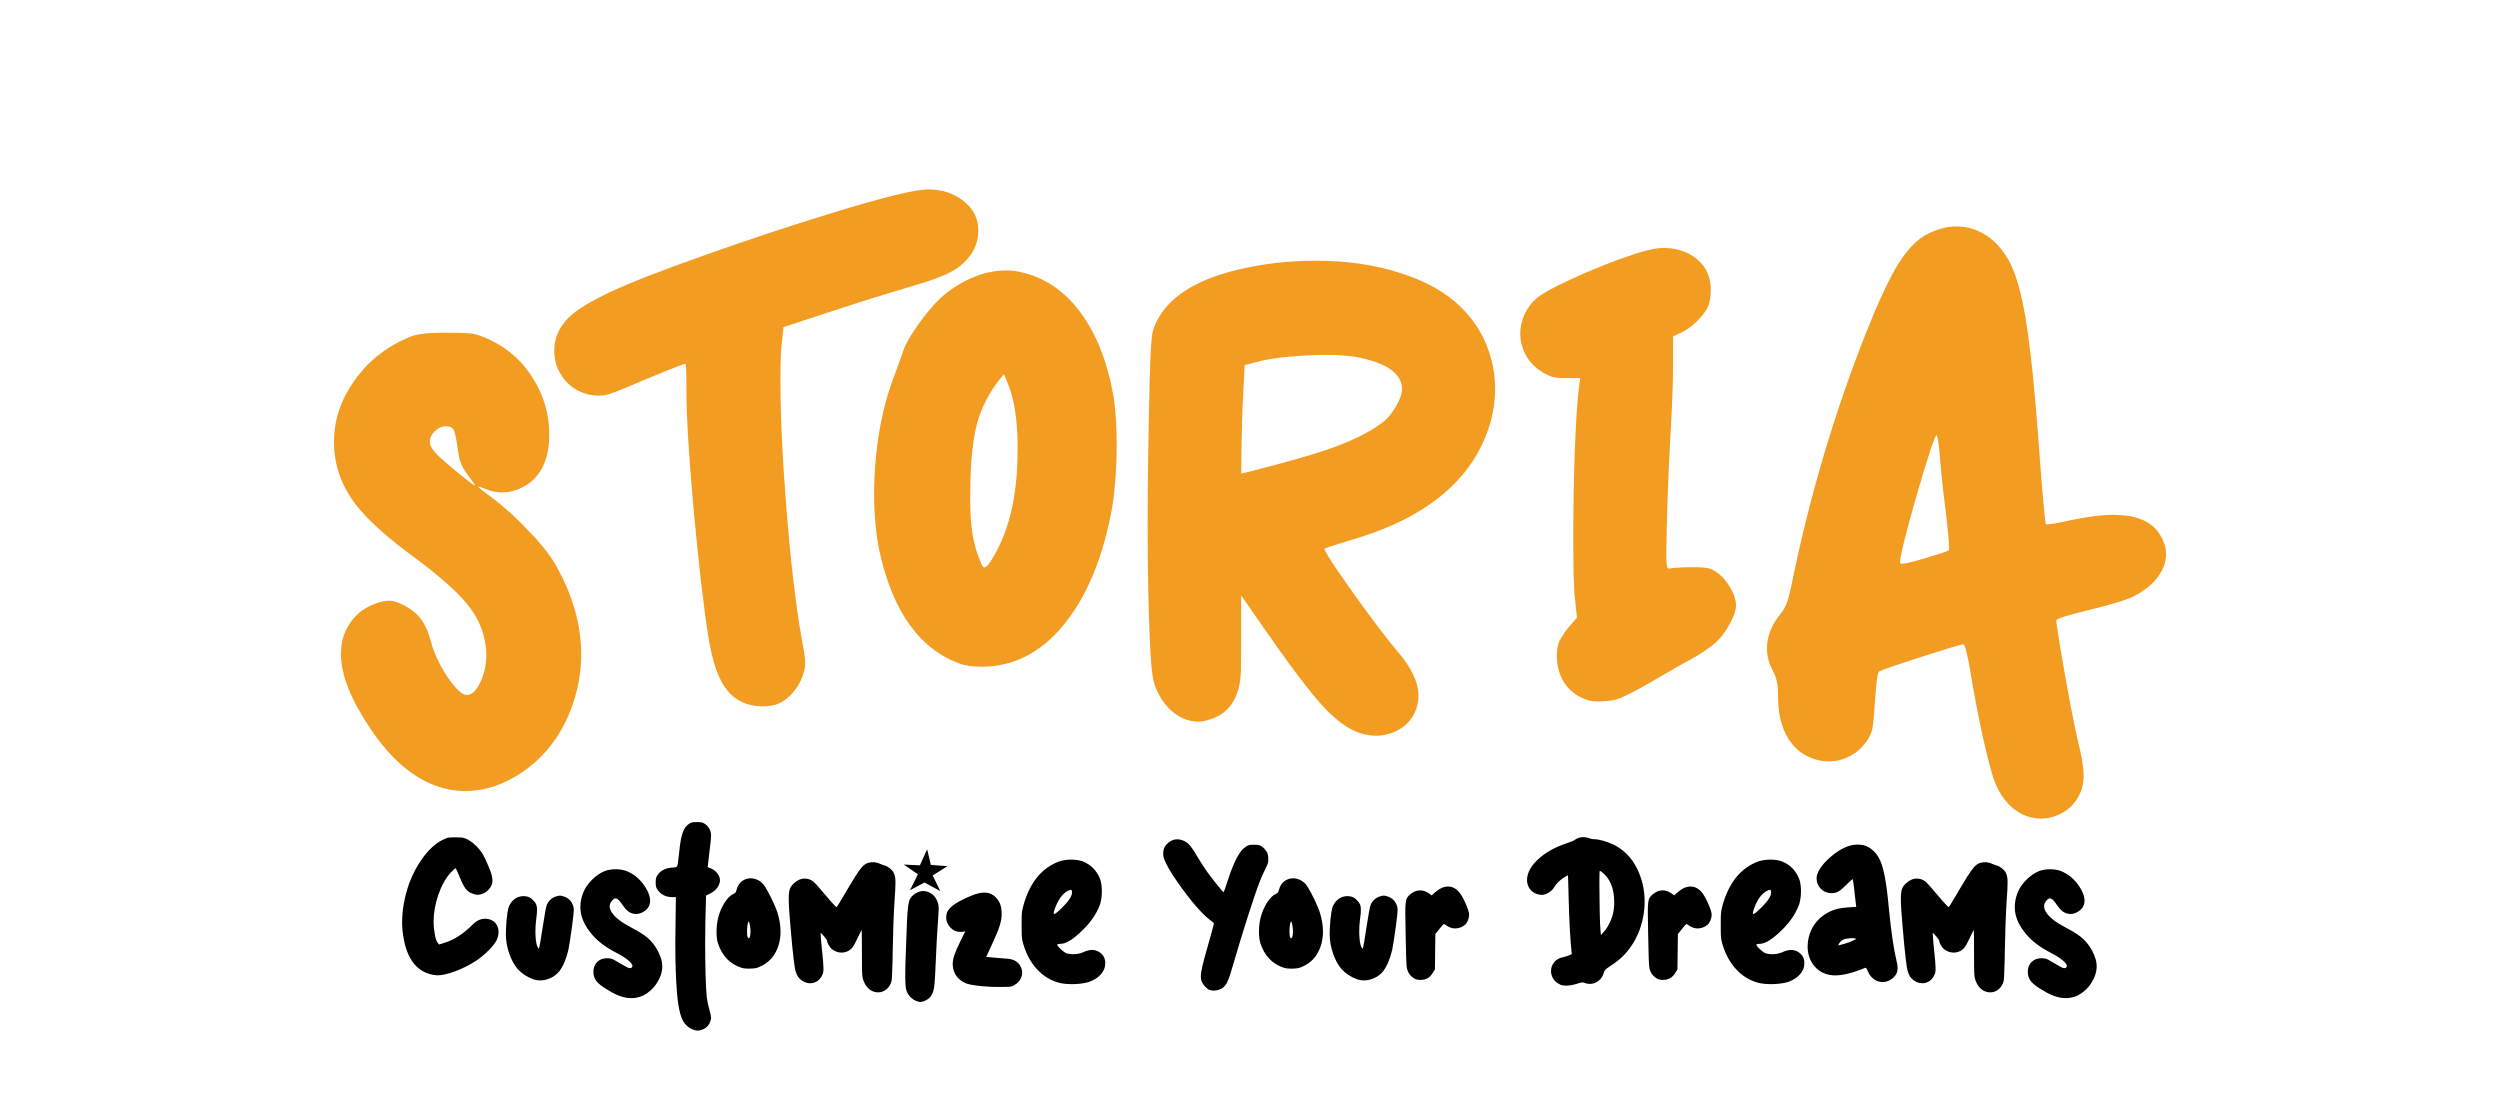
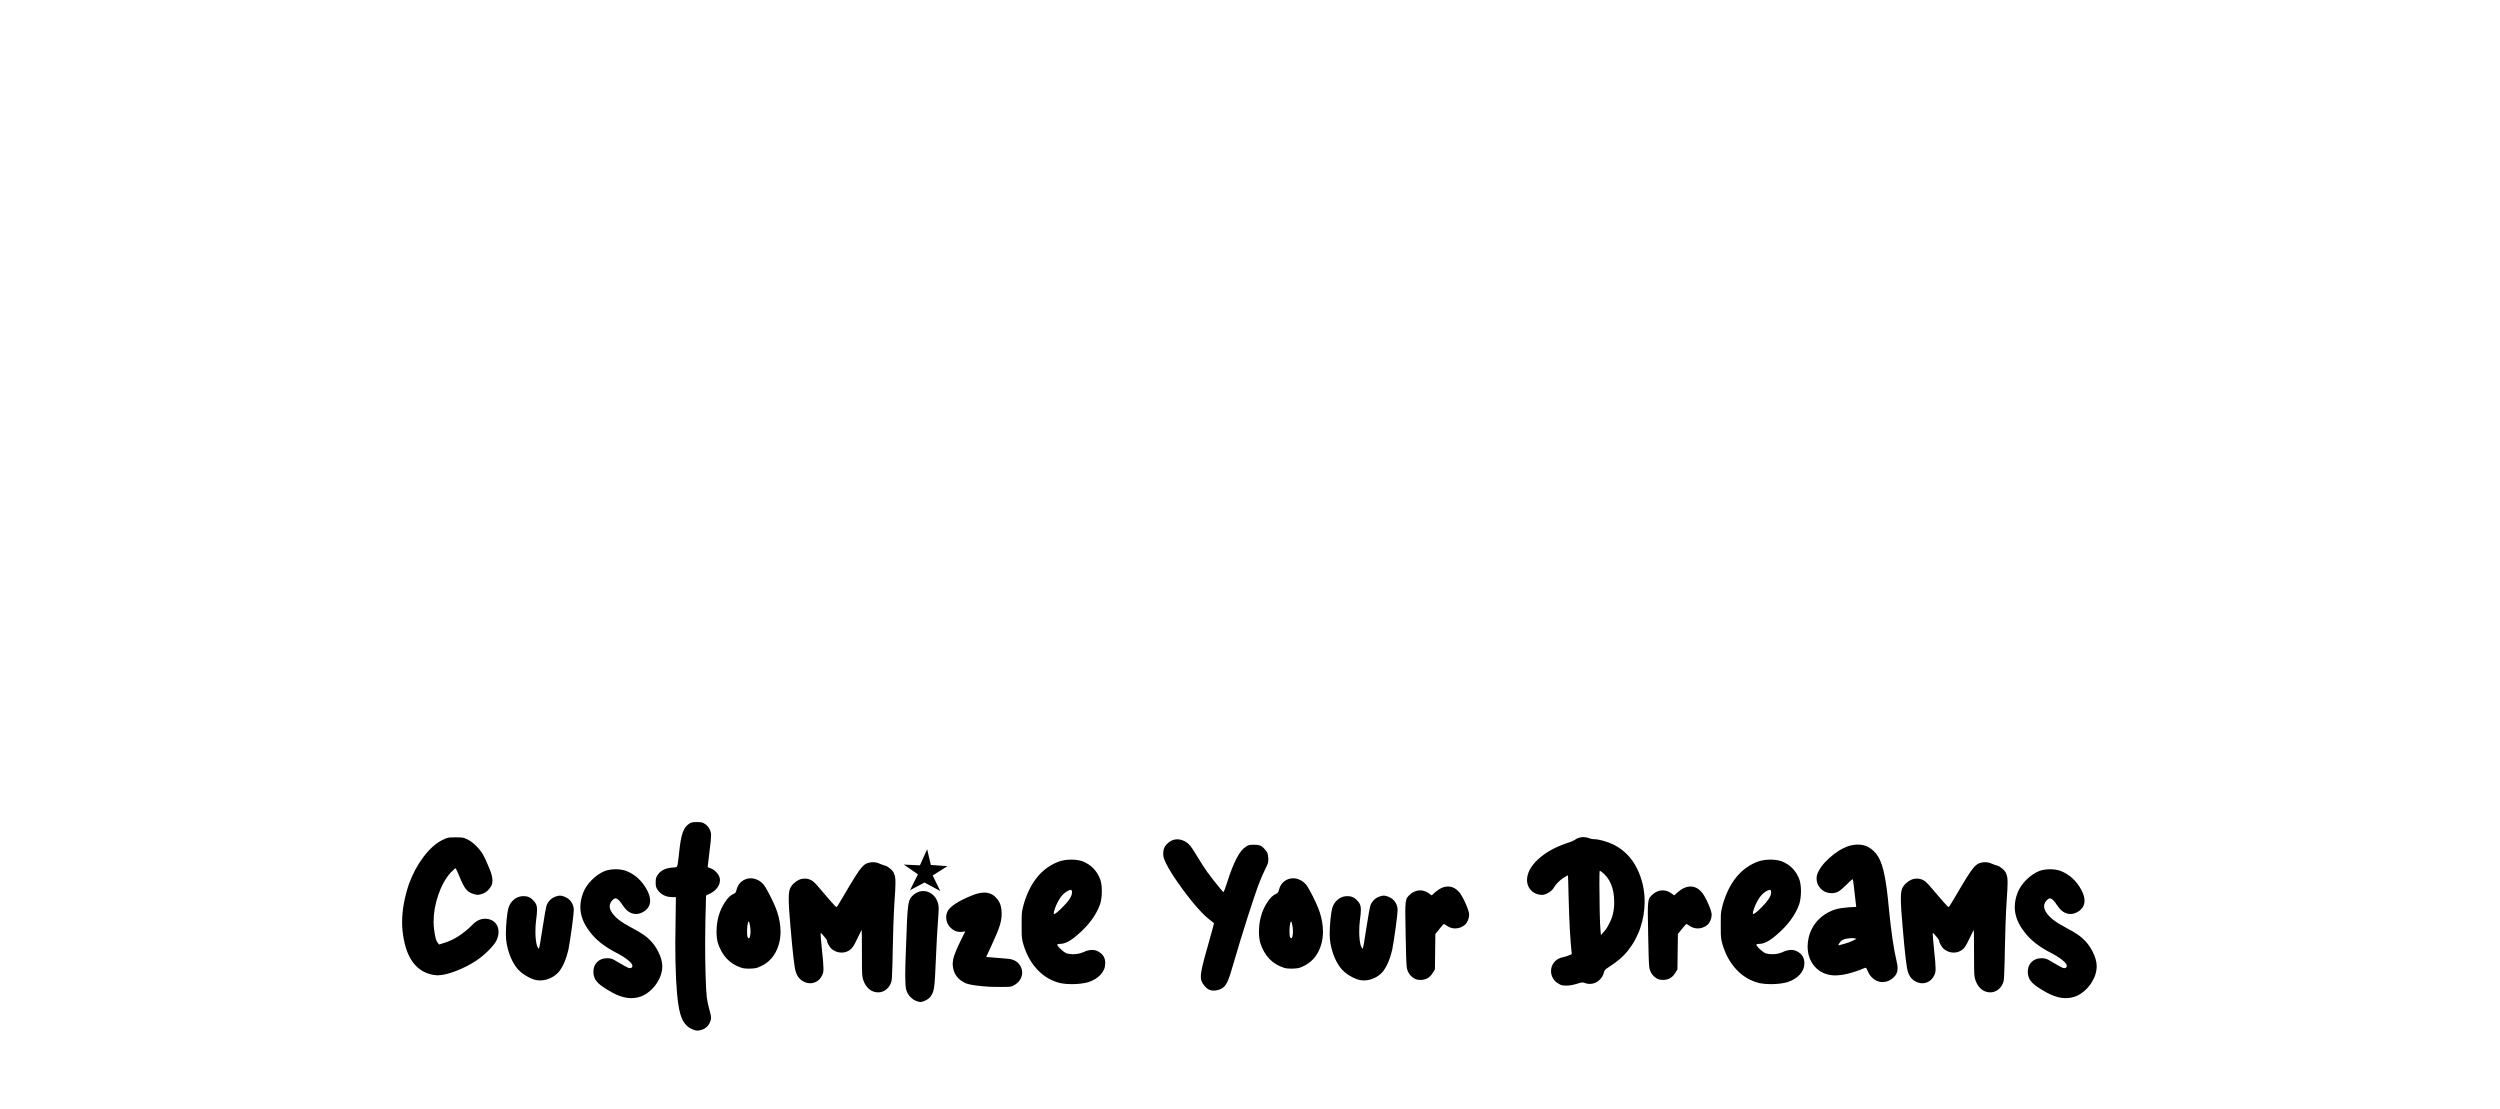
<svg xmlns="http://www.w3.org/2000/svg" width="791" height="351" viewBox="0 0 791 351" fill="none">
  <path d="M138.359 308.594C137.969 308.578 137.508 308.523 136.977 308.43C131.414 307.383 128.203 302.68 127.344 294.32C127.266 293.523 127.227 292.695 127.227 291.836C127.227 288.008 127.945 283.969 129.383 279.719C130.57 276.484 132.102 273.625 133.977 271.141C135.867 268.641 137.836 266.867 139.883 265.82C140.43 265.539 140.875 265.336 141.219 265.211C141.562 265.086 141.938 265.008 142.344 264.977C142.75 264.945 143.352 264.93 144.148 264.93C144.898 264.93 145.469 264.945 145.859 264.977C146.266 265.008 146.617 265.07 146.914 265.164C148.133 265.57 149.359 266.375 150.594 267.578C151.453 268.422 152.172 269.312 152.75 270.25C153.328 271.266 153.961 272.625 154.648 274.328C155.43 276.109 155.82 277.539 155.82 278.617C155.82 279.211 155.703 279.75 155.469 280.234C155.234 280.703 154.891 281.172 154.438 281.641C153.875 282.234 153.18 282.648 152.352 282.883C151.867 283.039 151.461 283.117 151.133 283.117C150.805 283.117 150.398 283.039 149.914 282.883C148.898 282.617 148.078 282.109 147.453 281.359C146.844 280.609 146.172 279.32 145.438 277.492C144.781 275.867 144.367 274.961 144.195 274.773L144.148 274.75C143.961 274.75 143.43 275.211 142.555 276.133C140.945 277.945 139.648 280.297 138.664 283.188C137.68 286.078 137.188 288.898 137.188 291.648C137.188 292.492 137.242 293.305 137.352 294.086C137.508 295.305 137.672 296.242 137.844 296.898C138.031 297.539 138.258 298.023 138.523 298.352L138.922 298.844L140.703 298.281C143.688 297.344 146.57 295.492 149.352 292.727C150.617 291.367 151.992 290.688 153.477 290.688L153.922 290.711C155.125 290.82 156.062 291.258 156.734 292.023C157.406 292.789 157.742 293.734 157.742 294.859C157.742 295.688 157.539 296.562 157.133 297.484C156.68 298.375 155.852 299.43 154.648 300.648C153.445 301.867 152.156 302.945 150.781 303.883C148.672 305.273 146.453 306.406 144.125 307.281C141.812 308.156 139.891 308.594 138.359 308.594ZM170.859 310.211C170.125 310.211 169.422 310.094 168.75 309.859C166.75 309.109 165.117 308.047 163.852 306.672C162.727 305.375 161.812 303.703 161.109 301.656C160.406 299.594 160.055 297.578 160.055 295.609C160.055 294.25 160.133 292.719 160.289 291.016C160.461 289.297 160.648 288.07 160.852 287.336C161.211 286.164 161.82 285.242 162.68 284.57C163.539 283.883 164.516 283.539 165.609 283.539L166.102 283.562C166.742 283.609 167.289 283.773 167.742 284.055C168.211 284.336 168.703 284.797 169.219 285.438C169.453 285.734 169.625 286.062 169.734 286.422C169.859 286.781 169.922 287.258 169.922 287.852C169.922 288.664 169.82 289.773 169.617 291.18C169.477 292.32 169.406 293.484 169.406 294.672C169.406 296.625 169.578 298.164 169.922 299.289C170.031 299.539 170.141 299.742 170.25 299.898C170.359 300.055 170.438 300.133 170.484 300.133L170.531 300.109C170.594 300 170.734 299.328 170.953 298.094C171.172 296.859 171.414 295.344 171.68 293.547C171.945 291.734 172.203 290.148 172.453 288.789C172.703 287.43 172.883 286.609 172.992 286.328C173.602 284.953 174.602 284.047 175.992 283.609C176.445 283.453 176.836 283.375 177.164 283.375C177.492 283.375 177.875 283.453 178.312 283.609C179.844 284.109 180.859 285.117 181.359 286.633C181.484 287.055 181.547 287.484 181.547 287.922C181.547 288.578 181.359 290.32 180.984 293.148C180.5 296.695 180.117 299.156 179.836 300.531C179.164 303.422 178.195 305.695 176.93 307.352C176.18 308.258 175.258 308.961 174.164 309.461C173.07 309.961 171.969 310.211 170.859 310.211ZM199.703 315.812C198.891 315.812 198.078 315.703 197.266 315.484C196.469 315.281 195.68 315 194.898 314.641C194.117 314.281 193.18 313.766 192.086 313.094C190.461 312.125 189.328 311.227 188.688 310.398C188.062 309.586 187.75 308.602 187.75 307.445C187.75 306.195 188.148 305.172 188.945 304.375C189.758 303.578 190.797 303.18 192.062 303.18C192.5 303.18 192.859 303.211 193.141 303.273C193.438 303.32 193.789 303.445 194.195 303.648C194.602 303.852 195.156 304.172 195.859 304.609C196.578 305.047 197.219 305.414 197.781 305.711C198.344 306.008 198.703 306.188 198.859 306.25C199.031 306.297 199.188 306.32 199.328 306.32C199.812 306.32 200.07 306.078 200.102 305.594C200.102 305.156 199.664 304.578 198.789 303.859C197.914 303.125 196.797 302.398 195.438 301.68C191.469 299.695 188.539 297.414 186.648 294.836C184.633 292.273 183.625 289.656 183.625 286.984C183.625 285.516 183.922 284.008 184.516 282.461C185.078 281.023 186 279.664 187.281 278.383C188.562 277.102 189.938 276.164 191.406 275.57C192.438 275.211 193.57 275.031 194.805 275.031C195.961 275.031 197.039 275.195 198.039 275.523C200.898 276.617 203.133 278.656 204.742 281.641C205.383 282.875 205.703 283.977 205.703 284.945C205.703 286.43 205.039 287.586 203.711 288.414C202.898 288.93 202.07 289.188 201.227 289.188C200.977 289.188 200.734 289.164 200.5 289.117C199.781 288.961 199.156 288.672 198.625 288.25C198.094 287.828 197.531 287.18 196.938 286.305C196.062 284.93 195.328 284.242 194.734 284.242C194.5 284.242 194.266 284.352 194.031 284.57C193.281 285.242 192.906 285.969 192.906 286.75C192.906 287.375 193.133 288.023 193.586 288.695C194.555 290.242 196.578 291.82 199.656 293.43C201.406 294.352 202.703 295.109 203.547 295.703C205.516 297.047 207.055 298.781 208.164 300.906C209.086 302.672 209.547 304.266 209.547 305.688C209.547 307.484 208.992 309.242 207.883 310.961C206.789 312.68 205.328 314.023 203.5 314.992C202.328 315.539 201.062 315.812 199.703 315.812ZM220.672 326.078C220.156 326.078 219.594 325.93 218.984 325.633C217.797 325.133 216.859 324.289 216.172 323.102C215.484 321.914 214.961 320.109 214.602 317.688C213.977 313.375 213.664 306.922 213.664 298.328C213.664 296.578 213.727 291.75 213.852 283.844H212.492C210.633 283.781 209.188 283.055 208.156 281.664C207.859 281.273 207.672 280.922 207.594 280.609C207.5 280.297 207.453 279.828 207.453 279.203C207.453 278.562 207.5 278.094 207.594 277.797C207.672 277.484 207.859 277.125 208.156 276.719C209.141 275.312 210.812 274.562 213.172 274.469C213.562 274.469 213.852 274.414 214.039 274.305C214.227 274.18 214.359 273.875 214.438 273.391C214.531 272.891 214.633 272.078 214.742 270.953L214.906 269.477C215.188 266.711 215.555 264.695 216.008 263.43C216.461 262.148 217.125 261.227 218 260.664C218.312 260.43 218.633 260.281 218.961 260.219C219.305 260.141 219.812 260.102 220.484 260.102C221.203 260.102 221.727 260.141 222.055 260.219C222.383 260.297 222.734 260.469 223.109 260.734C223.719 261.156 224.203 261.727 224.562 262.445C224.703 262.727 224.805 263.008 224.867 263.289C224.945 263.555 224.984 263.906 224.984 264.344C224.984 265.266 224.82 266.922 224.492 269.312C224.18 271.891 223.984 273.578 223.906 274.375L224.914 274.75C225.586 275.016 226.188 275.445 226.719 276.039C227.438 276.82 227.797 277.633 227.797 278.477C227.797 279.305 227.516 280.102 226.953 280.867C226.406 281.617 225.648 282.234 224.68 282.719L223.391 283.352V283.492C223.203 289.32 223.109 294.273 223.109 298.352C223.109 301.914 223.156 305.328 223.25 308.594C223.344 311.844 223.469 314.148 223.625 315.508C223.766 316.711 224.055 318.086 224.492 319.633C224.82 320.789 224.984 321.562 224.984 321.953C224.984 322.297 224.922 322.641 224.797 322.984C224.344 324.406 223.438 325.352 222.078 325.82C221.547 325.992 221.078 326.078 220.672 326.078ZM237 306.484C236 306.484 235.227 306.398 234.68 306.227C230.945 305.055 228.422 302.406 227.109 298.281C226.844 297.281 226.711 296.125 226.711 294.812C226.711 291.328 227.578 288.234 229.312 285.531C230.203 284.141 231.133 283.234 232.102 282.812C232.367 282.719 232.57 282.578 232.711 282.391C232.852 282.188 232.969 281.875 233.062 281.453C233.375 280.297 233.945 279.414 234.773 278.805C235.602 278.195 236.516 277.891 237.516 277.891C238.234 277.891 238.945 278.055 239.648 278.383C240.352 278.695 241 279.188 241.594 279.859C241.938 280.281 242.398 281.031 242.977 282.109C243.555 283.172 244.125 284.312 244.688 285.531C245.25 286.75 245.672 287.797 245.953 288.672C246.625 290.797 246.961 292.82 246.961 294.742C246.961 297.164 246.453 299.328 245.438 301.234C244.438 303.141 242.984 304.578 241.078 305.547C240.375 305.906 239.789 306.148 239.32 306.273C238.852 306.383 238.258 306.445 237.539 306.461L237 306.484ZM236.93 296.875C237.18 296.875 237.352 296.352 237.445 295.305L237.469 294.836C237.469 294.039 237.398 293.328 237.258 292.703C237.133 291.953 237.016 291.578 236.906 291.578C236.844 291.578 236.781 291.648 236.719 291.789C236.609 292.023 236.523 292.43 236.461 293.008C236.398 293.586 236.367 294.172 236.367 294.766C236.367 295.688 236.43 296.273 236.555 296.523C236.695 296.758 236.82 296.875 236.93 296.875ZM277.82 313.984C277.211 313.984 276.586 313.844 275.945 313.562C274.664 312.938 273.727 311.773 273.133 310.07C273.008 309.727 272.914 309.297 272.852 308.781C272.789 308.25 272.75 307.438 272.734 306.344C272.719 305.25 272.711 303.633 272.711 301.492C272.711 299.492 272.703 297.781 272.688 296.359C272.672 294.938 272.656 294.227 272.641 294.227C272.578 294.258 272.141 295.125 271.328 296.828C270.688 298.219 270.156 299.188 269.734 299.734C269.328 300.266 268.812 300.68 268.188 300.977C267.578 301.258 266.938 301.398 266.266 301.398C265.109 301.398 264.047 301 263.078 300.203C262.75 299.875 262.43 299.43 262.117 298.867C261.805 298.289 261.648 297.867 261.648 297.602C261.648 297.43 261.352 296.992 260.758 296.289C260.164 295.57 259.797 295.211 259.656 295.211L259.633 295.305C259.633 295.836 259.773 297.539 260.055 300.414C260.383 303.352 260.547 305.367 260.547 306.461C260.547 307.023 260.508 307.461 260.43 307.773C260.352 308.07 260.227 308.383 260.055 308.711C259.648 309.523 259.109 310.125 258.438 310.516C257.766 310.906 257.062 311.102 256.328 311.102C255.375 311.102 254.469 310.789 253.609 310.164C252.75 309.555 252.141 308.656 251.781 307.469C251.375 306.344 250.82 301.617 250.117 293.289C249.742 289.227 249.555 286.25 249.555 284.359C249.555 282.922 249.68 281.883 249.93 281.242C250.18 280.602 250.586 280.023 251.148 279.508C252.227 278.492 253.383 277.984 254.617 277.984C255.68 277.984 256.609 278.32 257.406 278.992C257.922 279.43 258.656 280.227 259.609 281.383C260.844 282.867 261.969 284.18 262.984 285.32C264 286.445 264.562 287.008 264.672 287.008C264.781 287.008 265.438 285.977 266.641 283.914C268.312 281.055 269.609 278.891 270.531 277.422C271.469 275.938 272.211 274.898 272.758 274.305C273.32 273.711 273.867 273.312 274.398 273.109C274.93 272.906 275.516 272.805 276.156 272.805C276.922 272.805 277.633 272.953 278.289 273.25C278.945 273.531 279.5 273.734 279.953 273.859C280.422 273.969 280.938 274.25 281.5 274.703C282.062 275.141 282.469 275.594 282.719 276.062C282.922 276.438 283.07 276.844 283.164 277.281C283.273 277.719 283.328 278.359 283.328 279.203C283.328 280.469 283.227 282.453 283.023 285.156C282.898 287.078 282.781 289.492 282.672 292.398C282.578 295.289 282.508 297.984 282.461 300.484C282.43 302.969 282.375 305.133 282.297 306.977C282.234 308.82 282.172 309.922 282.109 310.281C281.828 311.438 281.289 312.344 280.492 313C279.711 313.656 278.82 313.984 277.82 313.984ZM291.172 317.031C290.969 317.031 290.703 316.977 290.375 316.867C290.047 316.773 289.727 316.648 289.414 316.492C289.117 316.352 288.805 316.133 288.477 315.836C288.148 315.555 287.875 315.273 287.656 314.992C287.219 314.477 286.898 313.812 286.695 313C286.508 312.188 286.414 310.758 286.414 308.711C286.414 306.695 286.492 303.797 286.648 300.016C286.773 296.328 286.883 293.422 286.977 291.297C287.086 289.172 287.211 287.594 287.352 286.562C287.508 285.516 287.719 284.773 287.984 284.336C288.25 283.883 288.602 283.477 289.039 283.117C290.023 282.32 291.039 281.922 292.086 281.922C293.102 281.922 294.039 282.25 294.898 282.906C295.758 283.547 296.375 284.461 296.75 285.648C296.922 286.227 297.008 286.836 297.008 287.477C297.008 288.023 296.969 288.758 296.891 289.68C296.578 293.633 296.266 299.344 295.953 306.812C295.875 308.75 295.781 310.25 295.672 311.312C295.578 312.391 295.43 313.219 295.227 313.797C295.039 314.375 294.766 314.891 294.406 315.344C294.047 315.797 293.555 316.18 292.93 316.492C292.32 316.82 291.734 317 291.172 317.031ZM297.5 281.922L292.508 279.227L287.938 281.664L290.422 276.625L285.969 273.555L291.055 273.789L293.352 268.703L294.523 273.672L299.773 274.047L295.109 277L297.5 281.922ZM316.711 312.273C314.992 312.273 313.867 312.258 313.336 312.227C309.586 311.992 307.07 311.648 305.789 311.195C303.023 310.055 301.57 308.047 301.43 305.172C301.43 304.234 301.602 303.258 301.945 302.242C302.289 301.211 302.914 299.766 303.82 297.906L305.414 294.672C305.18 294.703 304.992 294.734 304.852 294.766C304.727 294.797 304.594 294.82 304.453 294.836C304.328 294.852 304.125 294.859 303.844 294.859C302.609 294.859 301.555 294.391 300.68 293.453C299.805 292.516 299.367 291.445 299.367 290.242C299.367 289.68 299.477 289.117 299.695 288.555C300.461 286.852 303.109 285.094 307.641 283.281C309.062 282.703 310.328 282.414 311.438 282.414C312.875 282.414 314.078 282.914 315.047 283.914C315.719 284.602 316.195 285.336 316.477 286.117C316.773 286.898 316.922 287.969 316.922 289.328C316.922 290.438 316.703 291.664 316.266 293.008C315.844 294.352 314.992 296.398 313.711 299.148L312.023 302.781L315.703 303.086C317.469 303.211 318.672 303.312 319.312 303.391C320.844 303.625 321.969 304.289 322.688 305.383C323.172 306.117 323.414 306.898 323.414 307.727C323.414 308.445 323.227 309.141 322.852 309.812C322.477 310.484 321.914 311.062 321.164 311.547C320.82 311.766 320.516 311.922 320.25 312.016C319.984 312.125 319.641 312.195 319.219 312.227C318.797 312.258 317.961 312.273 316.711 312.273ZM339.086 311.383C337.773 311.383 336.602 311.281 335.57 311.078C332.773 310.422 330.352 309.023 328.305 306.883C326.258 304.742 324.75 302.031 323.781 298.75C323.625 298.234 323.508 297.742 323.43 297.273C323.352 296.805 323.297 296.234 323.266 295.562C323.25 294.875 323.242 293.922 323.242 292.703C323.242 291.406 323.25 290.422 323.266 289.75C323.297 289.062 323.359 288.469 323.453 287.969C323.547 287.469 323.688 286.883 323.875 286.211C325.938 279.07 329.719 274.508 335.219 272.523C336.375 272.164 337.617 271.984 338.945 271.984C340.258 271.984 341.438 272.156 342.484 272.5C345.234 273.562 347.133 275.539 348.18 278.43C348.477 279.445 348.625 280.625 348.625 281.969C348.625 283.469 348.445 284.836 348.086 286.07C346.836 289.539 344.453 292.773 340.938 295.773C338.766 297.68 336.961 298.633 335.523 298.633C335.242 298.633 335 298.656 334.797 298.703C334.609 298.75 334.516 298.812 334.516 298.891C334.516 299.062 334.703 299.359 335.078 299.781C335.469 300.188 335.898 300.578 336.367 300.953C336.836 301.328 337.219 301.562 337.516 301.656C338.156 301.828 338.82 301.914 339.508 301.914C340.648 301.914 341.703 301.711 342.672 301.305C343.734 300.805 344.695 300.555 345.555 300.555C346.555 300.555 347.461 300.898 348.273 301.586C349.227 302.336 349.703 303.391 349.703 304.75C349.703 306.094 349.219 307.297 348.25 308.359C347.281 309.422 345.969 310.227 344.312 310.773C342.781 311.18 341.039 311.383 339.086 311.383ZM333.555 289.188C333.867 289.188 334.711 288.508 336.086 287.148C338.148 285.117 339.18 283.539 339.18 282.414C339.18 281.836 339.062 281.547 338.828 281.547C338.625 281.547 338.312 281.648 337.891 281.852C336.203 282.695 334.836 284.555 333.789 287.43C333.523 288.164 333.391 288.672 333.391 288.953C333.391 289.109 333.445 289.188 333.555 289.188ZM384.023 313.422C383.492 313.422 383.016 313.336 382.594 313.164C382.109 312.93 381.625 312.539 381.141 311.992C380.672 311.445 380.336 310.891 380.133 310.328C380.008 309.984 379.945 309.547 379.945 309.016C379.945 308.234 380.109 307.117 380.438 305.664C380.781 304.195 381.344 302.109 382.125 299.406C383.438 294.734 384.094 292.328 384.094 292.188C384.094 292.109 383.961 291.961 383.695 291.742C383.445 291.508 383.125 291.258 382.734 290.992C381.203 289.836 379.32 287.883 377.086 285.133C374.867 282.383 372.859 279.625 371.062 276.859C369.281 274.078 368.289 272.078 368.086 270.859L368.039 270.062C368.039 268.859 368.375 267.914 369.047 267.227C370.062 266.117 371.211 265.562 372.492 265.562C373.227 265.562 373.977 265.75 374.742 266.125C375.195 266.344 375.602 266.617 375.961 266.945C376.32 267.258 376.727 267.742 377.18 268.398C377.633 269.055 378.227 270 378.961 271.234C380.023 273 381.062 274.602 382.078 276.039C382.625 276.789 383.273 277.641 384.023 278.594C385.961 281.047 387 282.273 387.141 282.273C387.172 282.273 387.305 281.961 387.539 281.336C387.773 280.695 388.039 279.906 388.336 278.969C390.32 272.766 392.234 269.102 394.078 267.977C394.5 267.664 394.867 267.469 395.18 267.391C395.492 267.312 396.031 267.273 396.797 267.273C397.75 267.273 398.453 267.391 398.906 267.625C399.375 267.844 399.906 268.336 400.5 269.102C400.781 269.43 400.969 269.758 401.062 270.086C401.172 270.398 401.242 270.836 401.273 271.398L401.297 272.055C401.297 272.477 401.234 272.875 401.109 273.25C400.984 273.609 400.75 274.133 400.406 274.82C399.688 276.289 399.07 277.688 398.555 279.016C397.695 281.219 396.453 284.859 394.828 289.938C393.203 295.016 391.648 300.109 390.164 305.219C389.445 307.797 388.844 309.594 388.359 310.609C387.875 311.625 387.305 312.328 386.648 312.719C385.805 313.188 384.93 313.422 384.023 313.422ZM408.625 306.484C407.625 306.484 406.852 306.398 406.305 306.227C402.57 305.055 400.047 302.406 398.734 298.281C398.469 297.281 398.336 296.125 398.336 294.812C398.336 291.328 399.203 288.234 400.938 285.531C401.828 284.141 402.758 283.234 403.727 282.812C403.992 282.719 404.195 282.578 404.336 282.391C404.477 282.188 404.594 281.875 404.688 281.453C405 280.297 405.57 279.414 406.398 278.805C407.227 278.195 408.141 277.891 409.141 277.891C409.859 277.891 410.57 278.055 411.273 278.383C411.977 278.695 412.625 279.188 413.219 279.859C413.562 280.281 414.023 281.031 414.602 282.109C415.18 283.172 415.75 284.312 416.312 285.531C416.875 286.75 417.297 287.797 417.578 288.672C418.25 290.797 418.586 292.82 418.586 294.742C418.586 297.164 418.078 299.328 417.062 301.234C416.062 303.141 414.609 304.578 412.703 305.547C412 305.906 411.414 306.148 410.945 306.273C410.477 306.383 409.883 306.445 409.164 306.461L408.625 306.484ZM408.555 296.875C408.805 296.875 408.977 296.352 409.07 295.305L409.094 294.836C409.094 294.039 409.023 293.328 408.883 292.703C408.758 291.953 408.641 291.578 408.531 291.578C408.469 291.578 408.406 291.648 408.344 291.789C408.234 292.023 408.148 292.43 408.086 293.008C408.023 293.586 407.992 294.172 407.992 294.766C407.992 295.688 408.055 296.273 408.18 296.523C408.32 296.758 408.445 296.875 408.555 296.875ZM431.516 310.211C430.781 310.211 430.078 310.094 429.406 309.859C427.406 309.109 425.773 308.047 424.508 306.672C423.383 305.375 422.469 303.703 421.766 301.656C421.062 299.594 420.711 297.578 420.711 295.609C420.711 294.25 420.789 292.719 420.945 291.016C421.117 289.297 421.305 288.07 421.508 287.336C421.867 286.164 422.477 285.242 423.336 284.57C424.195 283.883 425.172 283.539 426.266 283.539L426.758 283.562C427.398 283.609 427.945 283.773 428.398 284.055C428.867 284.336 429.359 284.797 429.875 285.438C430.109 285.734 430.281 286.062 430.391 286.422C430.516 286.781 430.578 287.258 430.578 287.852C430.578 288.664 430.477 289.773 430.273 291.18C430.133 292.32 430.062 293.484 430.062 294.672C430.062 296.625 430.234 298.164 430.578 299.289C430.688 299.539 430.797 299.742 430.906 299.898C431.016 300.055 431.094 300.133 431.141 300.133L431.188 300.109C431.25 300 431.391 299.328 431.609 298.094C431.828 296.859 432.07 295.344 432.336 293.547C432.602 291.734 432.859 290.148 433.109 288.789C433.359 287.43 433.539 286.609 433.648 286.328C434.258 284.953 435.258 284.047 436.648 283.609C437.102 283.453 437.492 283.375 437.82 283.375C438.148 283.375 438.531 283.453 438.969 283.609C440.5 284.109 441.516 285.117 442.016 286.633C442.141 287.055 442.203 287.484 442.203 287.922C442.203 288.578 442.016 290.32 441.641 293.148C441.156 296.695 440.773 299.156 440.492 300.531C439.82 303.422 438.852 305.695 437.586 307.352C436.836 308.258 435.914 308.961 434.82 309.461C433.727 309.961 432.625 310.211 431.516 310.211ZM449.461 310.047C448.617 310.047 447.961 309.898 447.492 309.602C446.07 308.742 445.266 307.492 445.078 305.852C444.953 304.773 444.844 301.484 444.75 295.984C444.672 292.25 444.633 289.844 444.633 288.766C444.633 287.297 444.68 286.219 444.773 285.531C444.867 284.828 445.023 284.312 445.242 283.984C445.477 283.641 445.797 283.297 446.203 282.953C447.188 282.125 448.227 281.711 449.32 281.711C450.258 281.711 451.156 282.008 452.016 282.602L453 283.305L454.008 282.367C455.43 281.117 456.812 280.492 458.156 280.492C459.578 280.492 460.828 281.18 461.906 282.555C462.594 283.523 463.25 284.75 463.875 286.234C464.516 287.719 464.836 288.781 464.836 289.422C464.836 290 464.711 290.594 464.461 291.203C464.211 291.797 463.898 292.266 463.523 292.609C462.57 293.375 461.539 293.758 460.43 293.758C459.539 293.758 458.695 293.5 457.898 292.984C457.305 292.562 456.953 292.352 456.844 292.352C456.719 292.352 455.82 293.406 454.148 295.516L454.008 306.719L453.305 307.844C452.43 309.312 451.148 310.047 449.461 310.047ZM495.453 311.852C494.703 311.852 494.109 311.75 493.672 311.547C493.047 311.219 492.562 310.906 492.219 310.609C491.875 310.312 491.578 309.93 491.328 309.461C490.938 308.727 490.742 307.992 490.742 307.258C490.742 306.227 491.07 305.297 491.727 304.469C492.398 303.641 493.312 303.109 494.469 302.875C494.734 302.828 495.047 302.75 495.406 302.641C495.766 302.531 496.094 302.414 496.391 302.289C496.688 302.148 496.992 302.016 497.305 301.891C496.82 297.375 496.484 291.227 496.297 283.445C496.266 281.602 496.227 280.055 496.18 278.805C496.133 277.555 496.094 276.93 496.062 276.93C496.016 276.93 495.578 277.188 494.75 277.703C493.406 278.578 492.352 279.656 491.586 280.938C491.289 281.422 490.836 281.867 490.227 282.273C489.367 282.852 488.578 283.141 487.859 283.141C487.391 283.141 486.875 283.055 486.312 282.883C485.766 282.695 485.289 282.445 484.883 282.133C483.789 281.242 483.211 280.039 483.148 278.523C483.148 276.273 484.305 274.07 486.617 271.914C488.93 269.758 491.977 268.047 495.758 266.781C497.039 266.359 497.82 266.047 498.102 265.844C498.961 265.188 499.93 264.859 501.008 264.859C501.586 264.859 502.141 264.961 502.672 265.164C502.906 265.258 503.18 265.344 503.492 265.422C503.805 265.484 504.062 265.516 504.266 265.516C505.078 265.516 506.07 265.68 507.242 266.008C508.414 266.336 509.555 266.766 510.664 267.297C513.82 268.922 516.227 271.375 517.883 274.656C519.539 277.938 520.367 281.492 520.367 285.32C520.367 288.055 519.922 290.773 519.031 293.477C518.141 296.164 516.789 298.641 514.977 300.906C513.602 302.625 511.727 304.242 509.352 305.758C508.695 306.18 508.234 306.523 507.969 306.789C507.703 307.039 507.547 307.305 507.5 307.586C507.234 308.711 506.68 309.609 505.836 310.281C504.992 310.969 504.047 311.312 503 311.312C502.531 311.312 502.062 311.234 501.594 311.078C501.234 310.922 500.906 310.844 500.609 310.844C500.328 310.844 499.75 310.992 498.875 311.289C497.641 311.664 496.5 311.852 495.453 311.852ZM506.539 295.867L506.844 295.516C507.25 295.094 507.625 294.664 507.969 294.227C508.312 293.773 508.688 293.148 509.094 292.352C510.188 290.367 510.734 288.125 510.734 285.625V285.414C510.734 281.008 509.383 277.805 506.68 275.805C506.414 275.617 506.242 275.523 506.164 275.523C506.086 275.523 506.047 276.922 506.047 279.719C506.047 282.219 506.078 285.023 506.141 288.133C506.203 291.227 506.289 293.336 506.398 294.461L506.539 295.867ZM526.195 310.047C525.352 310.047 524.695 309.898 524.227 309.602C522.805 308.742 522 307.492 521.812 305.852C521.688 304.773 521.578 301.484 521.484 295.984C521.406 292.25 521.367 289.844 521.367 288.766C521.367 287.297 521.414 286.219 521.508 285.531C521.602 284.828 521.758 284.312 521.977 283.984C522.211 283.641 522.531 283.297 522.938 282.953C523.922 282.125 524.961 281.711 526.055 281.711C526.992 281.711 527.891 282.008 528.75 282.602L529.734 283.305L530.742 282.367C532.164 281.117 533.547 280.492 534.891 280.492C536.312 280.492 537.562 281.18 538.641 282.555C539.328 283.523 539.984 284.75 540.609 286.234C541.25 287.719 541.57 288.781 541.57 289.422C541.57 290 541.445 290.594 541.195 291.203C540.945 291.797 540.633 292.266 540.258 292.609C539.305 293.375 538.273 293.758 537.164 293.758C536.273 293.758 535.43 293.5 534.633 292.984C534.039 292.562 533.688 292.352 533.578 292.352C533.453 292.352 532.555 293.406 530.883 295.516L530.742 306.719L530.039 307.844C529.164 309.312 527.883 310.047 526.195 310.047ZM560.289 311.383C558.977 311.383 557.805 311.281 556.773 311.078C553.977 310.422 551.555 309.023 549.508 306.883C547.461 304.742 545.953 302.031 544.984 298.75C544.828 298.234 544.711 297.742 544.633 297.273C544.555 296.805 544.5 296.234 544.469 295.562C544.453 294.875 544.445 293.922 544.445 292.703C544.445 291.406 544.453 290.422 544.469 289.75C544.5 289.062 544.562 288.469 544.656 287.969C544.75 287.469 544.891 286.883 545.078 286.211C547.141 279.07 550.922 274.508 556.422 272.523C557.578 272.164 558.82 271.984 560.148 271.984C561.461 271.984 562.641 272.156 563.688 272.5C566.438 273.562 568.336 275.539 569.383 278.43C569.68 279.445 569.828 280.625 569.828 281.969C569.828 283.469 569.648 284.836 569.289 286.07C568.039 289.539 565.656 292.773 562.141 295.773C559.969 297.68 558.164 298.633 556.727 298.633C556.445 298.633 556.203 298.656 556 298.703C555.812 298.75 555.719 298.812 555.719 298.891C555.719 299.062 555.906 299.359 556.281 299.781C556.672 300.188 557.102 300.578 557.57 300.953C558.039 301.328 558.422 301.562 558.719 301.656C559.359 301.828 560.023 301.914 560.711 301.914C561.852 301.914 562.906 301.711 563.875 301.305C564.938 300.805 565.898 300.555 566.758 300.555C567.758 300.555 568.664 300.898 569.477 301.586C570.43 302.336 570.906 303.391 570.906 304.75C570.906 306.094 570.422 307.297 569.453 308.359C568.484 309.422 567.172 310.227 565.516 310.773C563.984 311.18 562.242 311.383 560.289 311.383ZM554.758 289.188C555.07 289.188 555.914 288.508 557.289 287.148C559.352 285.117 560.383 283.539 560.383 282.414C560.383 281.836 560.266 281.547 560.031 281.547C559.828 281.547 559.516 281.648 559.094 281.852C557.406 282.695 556.039 284.555 554.992 287.43C554.727 288.164 554.594 288.672 554.594 288.953C554.594 289.109 554.648 289.188 554.758 289.188ZM595.672 310.727C594.969 310.727 594.289 310.57 593.633 310.258C592.367 309.586 591.445 308.523 590.867 307.07C590.664 306.492 590.453 306.203 590.234 306.203L590.094 306.227C586.328 307.82 583.164 308.617 580.602 308.617L579.945 308.594C577.508 308.391 575.562 307.438 574.109 305.734C572.656 304.016 571.93 301.914 571.93 299.43C571.93 298.508 572.047 297.555 572.281 296.57C572.828 294.352 573.883 292.461 575.445 290.898C577.023 289.32 578.969 288.211 581.281 287.57C582.078 287.367 583.289 287.203 584.914 287.078L587.305 286.938C586.664 281.078 586.297 278.156 586.203 278.172C586.031 278.188 585.359 278.781 584.188 279.953C583.109 281.031 582.266 281.742 581.656 282.086C581.047 282.43 580.328 282.602 579.5 282.602C578.156 282.602 577.031 282.141 576.125 281.219C575.219 280.297 574.766 279.219 574.766 277.984C574.766 277.609 574.812 277.227 574.906 276.836C575.453 275.117 576.742 273.336 578.773 271.492C580.805 269.648 582.883 268.367 585.008 267.648C585.977 267.367 586.914 267.227 587.82 267.227C589.07 267.227 590.172 267.484 591.125 268C592.438 268.734 593.5 269.781 594.312 271.141C595.125 272.5 595.781 274.469 596.281 277.047C596.797 279.609 597.25 283.078 597.641 287.453C598.375 294.922 599.195 300.508 600.102 304.211C600.305 304.992 600.406 305.688 600.406 306.297C600.406 307.547 599.938 308.578 599 309.391C597.984 310.281 596.875 310.727 595.672 310.727ZM581.773 299.102L583.531 298.633C584.016 298.492 584.523 298.328 585.055 298.141C585.586 297.938 586.016 297.75 586.344 297.578C586.688 297.406 587.039 297.234 587.398 297.062L586.719 296.875C586.547 296.844 586.32 296.828 586.039 296.828C585.586 296.828 585.062 296.875 584.469 296.969C583.891 297.062 583.445 297.18 583.133 297.32C582.836 297.445 582.57 297.648 582.336 297.93C581.898 298.461 581.68 298.82 581.68 299.008C581.68 299.07 581.711 299.102 581.773 299.102ZM629.695 313.984C629.086 313.984 628.461 313.844 627.82 313.562C626.539 312.938 625.602 311.773 625.008 310.07C624.883 309.727 624.789 309.297 624.727 308.781C624.664 308.25 624.625 307.438 624.609 306.344C624.594 305.25 624.586 303.633 624.586 301.492C624.586 299.492 624.578 297.781 624.562 296.359C624.547 294.938 624.531 294.227 624.516 294.227C624.453 294.258 624.016 295.125 623.203 296.828C622.562 298.219 622.031 299.188 621.609 299.734C621.203 300.266 620.688 300.68 620.062 300.977C619.453 301.258 618.812 301.398 618.141 301.398C616.984 301.398 615.922 301 614.953 300.203C614.625 299.875 614.305 299.43 613.992 298.867C613.68 298.289 613.523 297.867 613.523 297.602C613.523 297.43 613.227 296.992 612.633 296.289C612.039 295.57 611.672 295.211 611.531 295.211L611.508 295.305C611.508 295.836 611.648 297.539 611.93 300.414C612.258 303.352 612.422 305.367 612.422 306.461C612.422 307.023 612.383 307.461 612.305 307.773C612.227 308.07 612.102 308.383 611.93 308.711C611.523 309.523 610.984 310.125 610.312 310.516C609.641 310.906 608.938 311.102 608.203 311.102C607.25 311.102 606.344 310.789 605.484 310.164C604.625 309.555 604.016 308.656 603.656 307.469C603.25 306.344 602.695 301.617 601.992 293.289C601.617 289.227 601.43 286.25 601.43 284.359C601.43 282.922 601.555 281.883 601.805 281.242C602.055 280.602 602.461 280.023 603.023 279.508C604.102 278.492 605.258 277.984 606.492 277.984C607.555 277.984 608.484 278.32 609.281 278.992C609.797 279.43 610.531 280.227 611.484 281.383C612.719 282.867 613.844 284.18 614.859 285.32C615.875 286.445 616.438 287.008 616.547 287.008C616.656 287.008 617.312 285.977 618.516 283.914C620.188 281.055 621.484 278.891 622.406 277.422C623.344 275.938 624.086 274.898 624.633 274.305C625.195 273.711 625.742 273.312 626.273 273.109C626.805 272.906 627.391 272.805 628.031 272.805C628.797 272.805 629.508 272.953 630.164 273.25C630.82 273.531 631.375 273.734 631.828 273.859C632.297 273.969 632.812 274.25 633.375 274.703C633.938 275.141 634.344 275.594 634.594 276.062C634.797 276.438 634.945 276.844 635.039 277.281C635.148 277.719 635.203 278.359 635.203 279.203C635.203 280.469 635.102 282.453 634.898 285.156C634.773 287.078 634.656 289.492 634.547 292.398C634.453 295.289 634.383 297.984 634.336 300.484C634.305 302.969 634.25 305.133 634.172 306.977C634.109 308.82 634.047 309.922 633.984 310.281C633.703 311.438 633.164 312.344 632.367 313C631.586 313.656 630.695 313.984 629.695 313.984ZM653.547 315.812C652.734 315.812 651.922 315.703 651.109 315.484C650.312 315.281 649.523 315 648.742 314.641C647.961 314.281 647.023 313.766 645.93 313.094C644.305 312.125 643.172 311.227 642.531 310.398C641.906 309.586 641.594 308.602 641.594 307.445C641.594 306.195 641.992 305.172 642.789 304.375C643.602 303.578 644.641 303.18 645.906 303.18C646.344 303.18 646.703 303.211 646.984 303.273C647.281 303.32 647.633 303.445 648.039 303.648C648.445 303.852 649 304.172 649.703 304.609C650.422 305.047 651.062 305.414 651.625 305.711C652.188 306.008 652.547 306.188 652.703 306.25C652.875 306.297 653.031 306.32 653.172 306.32C653.656 306.32 653.914 306.078 653.945 305.594C653.945 305.156 653.508 304.578 652.633 303.859C651.758 303.125 650.641 302.398 649.281 301.68C645.312 299.695 642.383 297.414 640.492 294.836C638.477 292.273 637.469 289.656 637.469 286.984C637.469 285.516 637.766 284.008 638.359 282.461C638.922 281.023 639.844 279.664 641.125 278.383C642.406 277.102 643.781 276.164 645.25 275.57C646.281 275.211 647.414 275.031 648.648 275.031C649.805 275.031 650.883 275.195 651.883 275.523C654.742 276.617 656.977 278.656 658.586 281.641C659.227 282.875 659.547 283.977 659.547 284.945C659.547 286.43 658.883 287.586 657.555 288.414C656.742 288.93 655.914 289.188 655.07 289.188C654.82 289.188 654.578 289.164 654.344 289.117C653.625 288.961 653 288.672 652.469 288.25C651.938 287.828 651.375 287.18 650.781 286.305C649.906 284.93 649.172 284.242 648.578 284.242C648.344 284.242 648.109 284.352 647.875 284.57C647.125 285.242 646.75 285.969 646.75 286.75C646.75 287.375 646.977 288.023 647.43 288.695C648.398 290.242 650.422 291.82 653.5 293.43C655.25 294.352 656.547 295.109 657.391 295.703C659.359 297.047 660.898 298.781 662.008 300.906C662.93 302.672 663.391 304.266 663.391 305.688C663.391 307.484 662.836 309.242 661.727 310.961C660.633 312.68 659.172 314.023 657.344 314.992C656.172 315.539 654.906 315.812 653.547 315.812Z" fill="black" />
-   <path d="M147.199 250.285C144.904 250.285 142.634 249.992 140.388 249.406C131.745 247.111 123.957 240.739 117.023 230.29C110.92 221.208 107.868 213.396 107.868 206.853C107.868 201.628 109.821 197.282 113.728 193.815C115.046 192.741 116.56 191.862 118.269 191.179C120.026 190.446 121.662 190.08 123.176 190.08C124.592 190.08 126.252 190.617 128.156 191.691C130.109 192.766 131.696 194.035 132.917 195.5C134.382 197.355 135.529 199.87 136.359 203.044C136.994 205.437 137.995 207.927 139.362 210.515C140.778 213.103 142.268 215.324 143.83 217.18C145.393 218.986 146.662 219.89 147.639 219.89C149.299 219.89 150.739 218.547 151.96 215.861C153.229 213.176 153.864 210.271 153.864 207.146C153.864 206.022 153.767 204.899 153.571 203.776C152.888 199.138 150.935 194.89 147.712 191.032C144.538 187.126 139.069 182.292 131.306 176.53C122.858 170.329 116.755 164.885 112.995 160.197C108.112 154.045 105.671 147.258 105.671 139.836C105.671 133.049 107.771 126.652 111.97 120.646C116.169 114.592 121.784 110.026 128.815 106.95C130.329 106.267 131.916 105.827 133.576 105.632C135.285 105.388 137.922 105.266 141.486 105.266C144.318 105.266 146.418 105.314 147.785 105.412C149.152 105.461 150.373 105.681 151.447 106.071C152.521 106.413 153.864 106.975 155.476 107.756C161.091 110.49 165.534 114.567 168.806 119.987C172.126 125.358 173.786 131.193 173.786 137.492L173.713 139.836C173.127 147.307 169.953 152.263 164.191 154.704C162.434 155.437 160.651 155.803 158.845 155.803C157.087 155.803 155.402 155.461 153.791 154.777C152.473 154.24 151.667 153.972 151.374 153.972H151.301C151.301 154.167 152.961 155.485 156.281 157.927C159.748 160.563 163.361 163.859 167.121 167.814C170.93 171.77 173.713 175.212 175.471 178.142C181.086 187.858 183.894 197.502 183.894 207.072C183.894 214.445 182.209 221.623 178.84 228.605C175.471 235.295 170.881 240.568 165.07 244.426C159.309 248.332 153.352 250.285 147.199 250.285ZM150.349 153.679C150.349 153.435 149.592 152.336 148.078 150.383C146.369 148.186 145.368 145.939 145.075 143.645C144.733 141.008 144.416 139.079 144.123 137.858C143.879 136.638 143.562 135.856 143.171 135.515C142.78 135.124 142.097 134.904 141.12 134.855C139.899 134.855 138.728 135.368 137.604 136.394C136.53 137.419 135.993 138.566 135.993 139.836C135.993 141.057 136.921 142.546 138.776 144.304C140.046 145.524 142.219 147.404 145.295 149.943C148.42 152.434 150.104 153.679 150.349 153.679ZM241.363 223.479C235.26 223.479 230.816 220.72 228.033 215.202C226.422 212.077 225.128 207.561 224.151 201.652C222.589 191.74 221.026 178.264 219.464 161.223C217.95 144.182 217.193 131.95 217.193 124.528C217.193 118.229 217.071 115.08 216.827 115.08C216.681 115.08 215.655 115.446 213.751 116.179C211.847 116.911 209.552 117.839 206.866 118.962C204.181 120.036 201.446 121.184 198.663 122.404C196.222 123.43 194.342 124.162 193.023 124.602C191.754 124.992 190.533 125.188 189.361 125.188L187.896 125.114C184.137 124.626 181.109 123.039 178.814 120.354C176.52 117.619 175.372 114.519 175.372 111.052C175.372 106.169 177.594 102.043 182.037 98.674C184.332 96.916 187.921 94.865 192.804 92.522C199.347 89.445 209.479 85.49 223.199 80.656C236.969 75.773 250.47 71.306 263.702 67.253C279.62 62.37 289.605 59.929 293.658 59.929C298.102 59.929 301.861 61.174 304.938 63.664C308.014 66.106 309.552 69.182 309.552 72.893C309.552 76.75 308.087 80.095 305.157 82.927C303.644 84.44 301.593 85.783 299.005 86.955C296.466 88.078 292.34 89.47 286.627 91.13L275.274 94.572C272.442 95.451 263.312 98.43 247.882 103.508L247.516 107.097C247.32 108.757 247.174 110.417 247.076 112.077C246.979 113.737 246.93 116.545 246.93 120.5C246.93 131.828 247.589 145.646 248.907 161.955C250.226 178.215 251.812 191.618 253.668 202.165C254.4 205.778 254.767 208.366 254.767 209.929C254.767 210.612 254.693 211.247 254.547 211.833C254.4 212.419 254.205 213.103 253.961 213.884C253.277 215.837 252.203 217.644 250.738 219.304C249.273 220.915 247.711 222.062 246.051 222.746C244.635 223.234 243.072 223.479 241.363 223.479ZM310.991 210.954C308.257 210.954 305.962 210.686 304.106 210.148C291.021 205.559 282.378 193.522 278.179 174.04C277.104 168.522 276.567 162.614 276.567 156.315C276.567 149.821 277.104 143.278 278.179 136.687C279.302 130.095 280.938 124.04 283.086 118.522C284.111 115.788 284.99 113.322 285.723 111.125C286.504 108.928 288.091 106.12 290.483 102.702C292.925 99.284 295.269 96.501 297.515 94.353C300.688 91.52 304.082 89.348 307.695 87.834C311.309 86.32 314.849 85.564 318.315 85.564C319.78 85.564 321.196 85.71 322.563 86.003C330.181 87.614 336.528 91.789 341.606 98.527C346.733 105.266 350.298 114.177 352.3 125.261C352.983 129.802 353.325 135.002 353.325 140.861C353.325 147.697 352.861 154.191 351.934 160.344C349.199 175.578 344.365 187.663 337.432 196.599C330.498 205.534 322.246 210.295 312.676 210.881L310.991 210.954ZM311.431 179.533C312.065 179.533 312.969 178.508 314.141 176.457C318.926 168.547 321.514 158.391 321.904 145.988L321.978 141.667C321.978 133.024 320.928 126.213 318.828 121.232L317.656 118.376C314.092 122.478 311.479 126.945 309.819 131.779C308.159 136.613 307.231 143.547 307.036 152.58L306.963 157.707C306.963 162.15 307.207 165.886 307.695 168.913C308.184 171.94 308.965 174.724 310.039 177.263C310.576 178.776 311.04 179.533 311.431 179.533ZM435.258 232.78C433.646 232.78 432.035 232.512 430.424 231.975C426.713 230.852 422.685 227.922 418.339 223.186C414.042 218.449 407.841 210.222 399.735 198.503L392.704 188.396C392.704 202.214 392.68 210.173 392.631 212.272C392.338 220.915 388.798 226.115 382.011 227.873C381.034 228.166 380.033 228.312 379.008 228.312C376.322 228.312 373.759 227.36 371.317 225.456C368.876 223.503 366.996 220.891 365.678 217.619C365.238 216.545 364.896 215.227 364.652 213.664C364.408 212.102 364.188 209.685 363.993 206.413C363.407 195.231 363.114 181.926 363.114 166.496C363.114 152.922 363.334 137.395 363.773 119.914C363.969 111.809 364.286 106.828 364.726 104.973C364.97 103.947 365.312 102.995 365.751 102.116C369.511 94.157 378.129 88.566 391.605 85.344C399.564 83.439 407.792 82.487 416.288 82.487C426.103 82.487 435.014 83.781 443.021 86.369C451.078 88.908 457.499 92.522 462.284 97.209C465.946 100.871 468.656 104.924 470.414 109.367C472.172 113.811 473.051 118.376 473.051 123.063C473.051 129.997 471.195 136.784 467.484 143.425C460.355 156.022 447.074 165.153 427.641 170.817C422.27 172.429 419.413 173.356 419.071 173.601V173.674C419.071 174.162 420.487 176.506 423.319 180.705C426.151 184.855 429.35 189.348 432.914 194.182C436.479 199.016 439.53 202.946 442.069 205.974C446.562 211.149 448.808 215.886 448.808 220.183C448.808 221.745 448.515 223.259 447.929 224.724C446.952 227.263 445.292 229.24 442.948 230.656C440.604 232.072 438.041 232.78 435.258 232.78ZM392.704 149.87L396.806 148.845C406.327 146.403 413.676 144.328 418.852 142.619C427.25 139.836 433.622 136.711 437.968 133.244C439.433 131.975 440.727 130.314 441.85 128.264C443.021 126.213 443.607 124.528 443.607 123.21C443.607 118.132 438.651 114.689 428.739 112.883C426.298 112.492 423.271 112.297 419.657 112.297C416.093 112.297 412.406 112.468 408.598 112.81C404.838 113.103 401.713 113.542 399.223 114.128L393.803 115.52L393.07 130.534C392.924 134.636 392.802 141.081 392.704 149.87ZM505.691 221.94C504.568 221.94 503.567 221.843 502.688 221.647C501.858 221.403 500.955 221.037 499.979 220.549C497.635 219.328 495.804 217.57 494.485 215.275C493.216 212.932 492.581 210.368 492.581 207.585C492.581 206.511 492.679 205.437 492.874 204.362C493.021 203.63 493.411 202.727 494.046 201.652C494.681 200.578 495.389 199.577 496.17 198.649L498.953 195.427L498.66 192.644C498.465 190.983 498.294 189.348 498.147 187.736C498.05 186.125 497.952 184.025 497.854 181.438C497.806 178.85 497.781 175.188 497.781 170.451C497.781 161.906 497.928 152.995 498.221 143.718C498.562 134.392 499.002 127.482 499.539 122.99L499.979 119.621H494.778C493.216 119.621 491.946 119.475 490.97 119.182C490.042 118.889 488.968 118.352 487.747 117.57C485.501 116.154 483.816 114.372 482.693 112.224C481.57 110.075 481.009 107.829 481.009 105.485C481.009 103.483 481.448 101.506 482.327 99.553C483.206 97.551 484.5 95.817 486.209 94.353C487.967 92.888 491.336 91.008 496.316 88.713C501.297 86.369 506.766 84.099 512.723 81.901C516.238 80.632 518.997 79.753 520.999 79.265C523.001 78.728 524.808 78.459 526.419 78.459C529.69 78.459 532.596 79.216 535.135 80.73C539.236 83.22 541.287 86.906 541.287 91.789C541.287 93.596 541.043 95.231 540.555 96.696C539.969 98.161 538.821 99.748 537.112 101.457C535.403 103.166 533.694 104.411 531.985 105.192L529.349 106.438V115.666C529.349 121.477 529.031 129.655 528.396 140.202C527.713 153.386 527.322 164.86 527.225 174.626C527.225 176.091 527.249 177.214 527.298 177.995C527.347 178.728 527.42 179.24 527.518 179.533C527.664 179.777 527.859 179.899 528.104 179.899C529.91 179.606 532.4 179.46 535.574 179.46C537.234 179.46 538.504 179.509 539.383 179.606C540.311 179.704 541.092 179.899 541.727 180.192C542.361 180.485 543.069 180.949 543.851 181.584C545.315 182.756 546.585 184.318 547.659 186.271C548.733 188.176 549.271 189.934 549.271 191.545C549.271 193.059 548.611 195.012 547.293 197.404C546.023 199.748 544.583 201.677 542.972 203.19C542.093 203.972 540.921 204.875 539.456 205.9C537.991 206.877 536.502 207.78 534.988 208.61C533.523 209.392 531.473 210.539 528.836 212.053C526.199 213.566 523.587 215.08 520.999 216.594C518.411 218.059 516.36 219.157 514.847 219.89C513.333 220.622 512.039 221.135 510.965 221.428C509.939 221.672 508.816 221.818 507.596 221.867L505.691 221.94ZM645.705 259.001C643.703 259.001 641.774 258.562 639.919 257.683C635.866 255.632 632.888 252.067 630.983 246.989C630.056 244.401 628.811 239.616 627.248 232.634C625.734 225.603 624.416 218.62 623.293 211.687C622.902 209.392 622.512 207.512 622.121 206.047C621.779 204.582 621.486 203.85 621.242 203.85C620.9 203.85 619.362 204.265 616.628 205.095C613.942 205.925 610.915 206.877 607.546 207.951C604.226 209.025 601.271 210.002 598.684 210.881C596.145 211.76 594.753 212.297 594.509 212.492C594.265 212.688 594.021 213.737 593.776 215.642C593.581 217.497 593.386 219.792 593.19 222.526C593.044 225.212 592.873 227.287 592.678 228.752C592.531 230.168 592.287 231.291 591.945 232.121C591.604 232.951 591.115 233.806 590.48 234.685C589.016 236.735 587.233 238.273 585.134 239.299C583.034 240.373 580.861 240.91 578.615 240.91C576.467 240.91 574.392 240.446 572.39 239.519C570.388 238.64 568.605 237.272 567.043 235.417C564.064 231.755 562.575 226.75 562.575 220.402C562.575 218.449 562.453 216.887 562.209 215.715C561.965 214.494 561.501 213.249 560.817 211.979C559.646 209.782 559.06 207.487 559.06 205.095C559.06 201.335 560.573 197.6 563.601 193.889C564.333 193.059 564.968 191.862 565.505 190.3C566.042 188.688 566.628 186.247 567.263 182.976C572.878 155.925 580.666 129.851 590.627 104.753C594.484 95.085 597.829 87.981 600.661 83.439C603.493 78.898 606.496 75.798 609.67 74.138C612.893 72.478 616.042 71.647 619.118 71.647C621.999 71.647 624.709 72.356 627.248 73.772C629.836 75.139 632.082 77.189 633.986 79.924C636.867 83.684 639.113 90.275 640.725 99.699C642.385 109.123 643.972 124.65 645.485 146.281C646.462 158.781 647.072 165.3 647.316 165.837L647.609 165.91C648.732 165.91 651.369 165.446 655.52 164.519C660.598 163.444 664.992 162.907 668.703 162.907C675.49 162.907 680.202 164.714 682.839 168.327C684.499 170.622 685.329 172.966 685.329 175.358C685.329 177.946 684.377 180.461 682.473 182.902C680.617 185.295 677.907 187.346 674.343 189.055C671.657 190.178 667.092 191.521 660.646 193.083C653.957 194.694 650.612 195.769 650.612 196.306C650.612 197.087 651.076 200.212 652.004 205.681C652.932 211.149 653.933 216.789 655.007 222.6C656.13 228.361 656.984 232.487 657.57 234.978C658.693 239.421 659.255 242.912 659.255 245.451C659.255 247.844 658.767 249.919 657.79 251.677C656.618 254.021 654.909 255.827 652.663 257.097C650.466 258.366 648.146 259.001 645.705 259.001ZM601.906 178.361C602.785 178.361 605.031 177.824 608.645 176.75C613.332 175.383 615.993 174.504 616.628 174.113L616.701 173.454C616.701 171.843 616.384 168.278 615.749 162.761C614.919 156.364 614.284 150.529 613.845 145.256C613.503 140.959 613.161 138.469 612.819 137.785L612.746 137.712C612.209 137.712 610.134 143.938 606.521 156.389C602.956 168.84 601.174 176.018 601.174 177.922C601.174 178.215 601.418 178.361 601.906 178.361Z" fill="#F39C22" />
</svg>